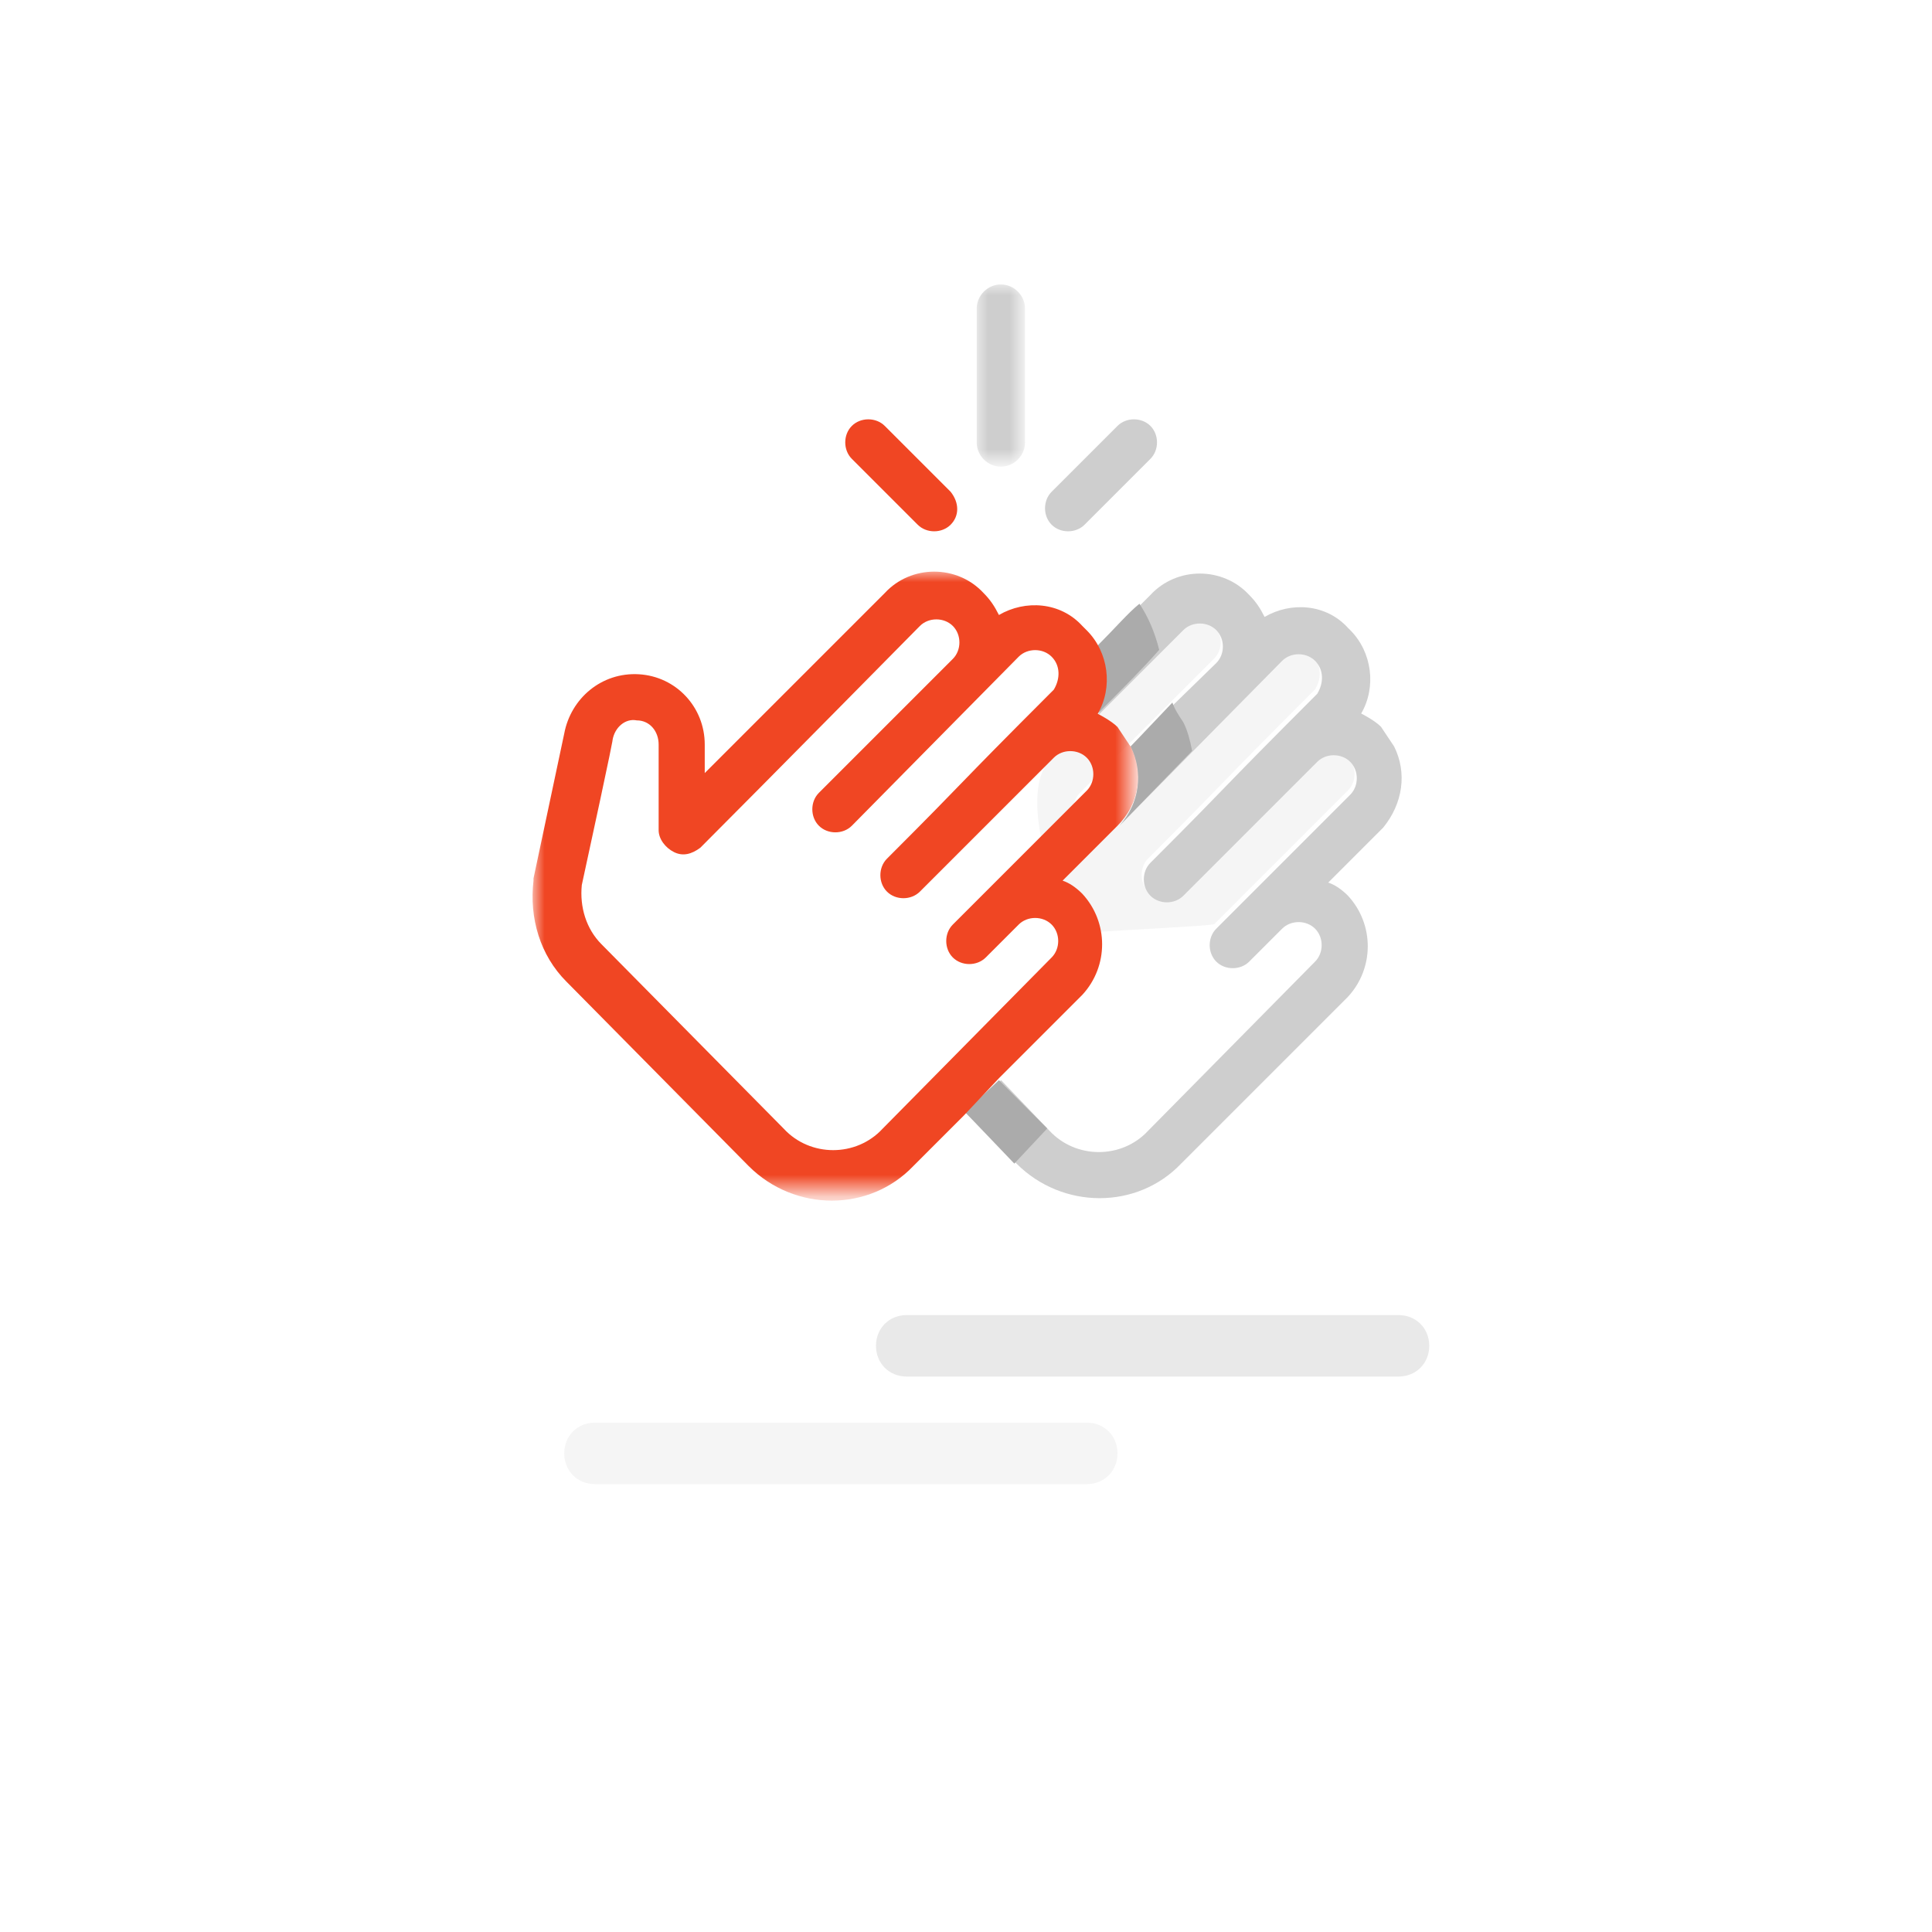
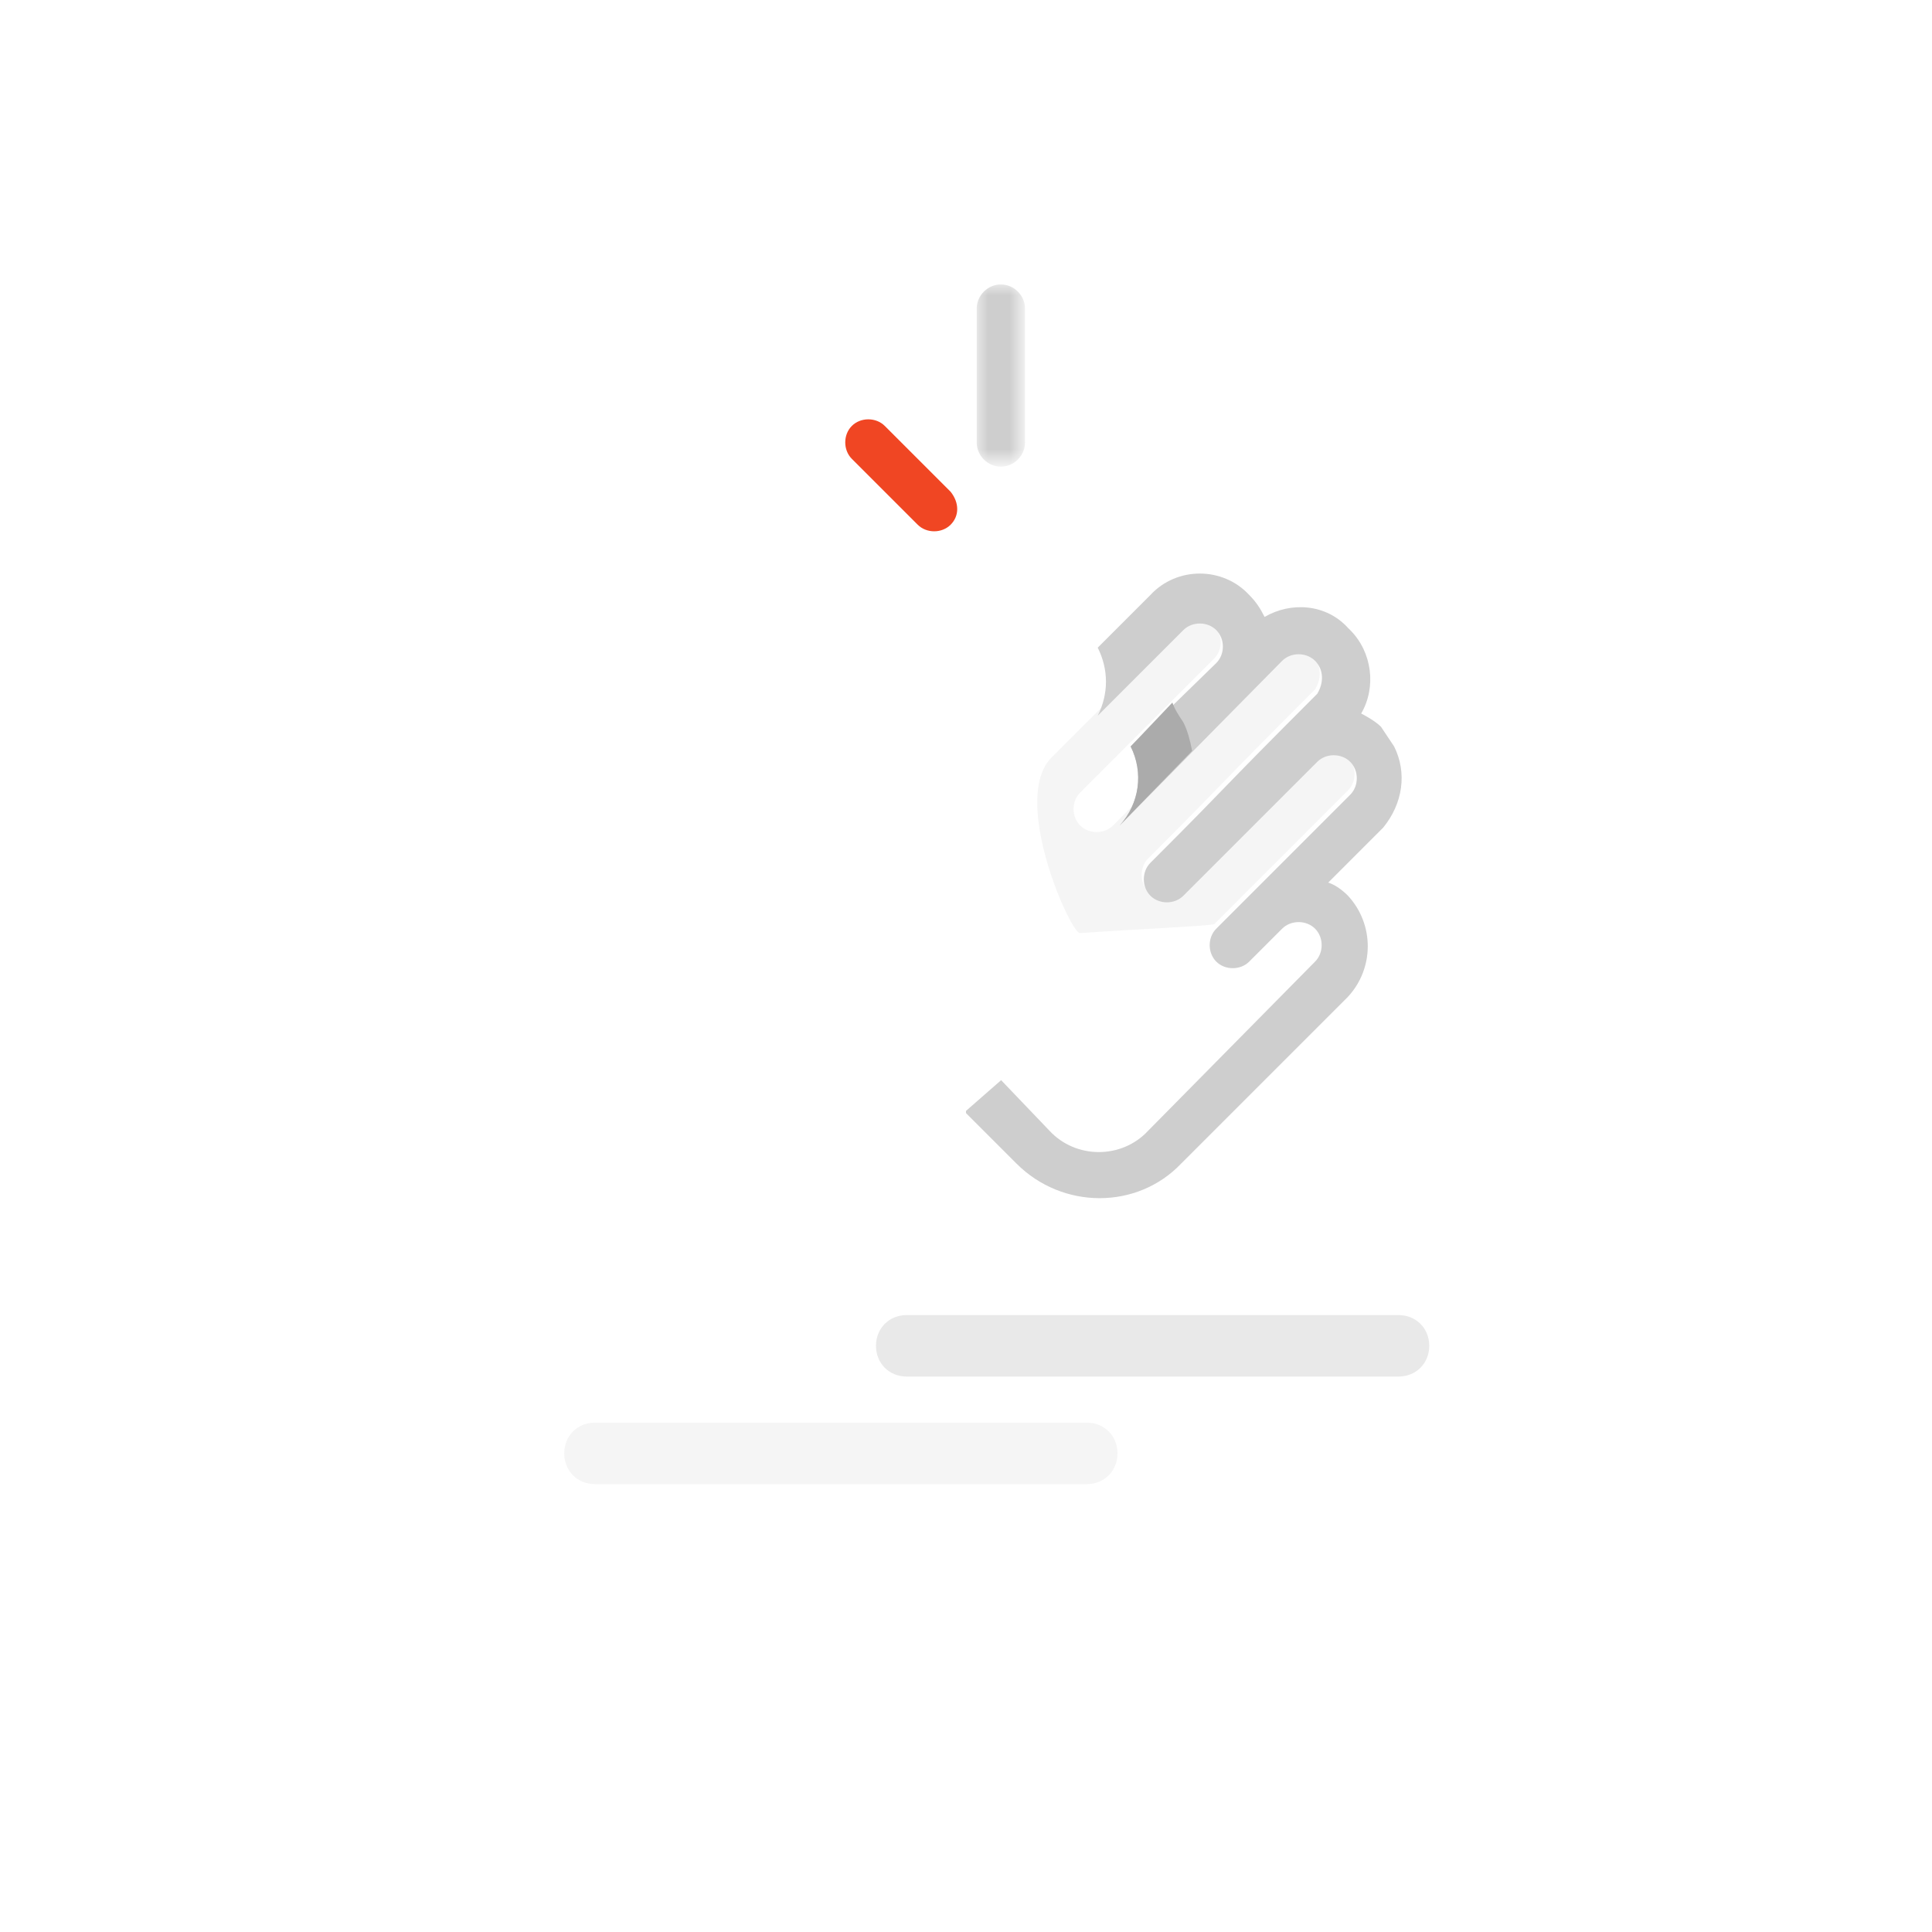
<svg xmlns="http://www.w3.org/2000/svg" version="1.1" x="0px" y="0px" width="88px" height="88px" viewBox="0 0 88 88" style="enable-background:new 0 0 88 88;" xml:space="preserve">
  <style type="text/css">
	.st0{fill:#F5F5F5;}
	.st1{opacity:0.7;fill:#E0E0E0;enable-background:new    ;}
	.st2{fill:#CECECE;}
	.st3{fill:#ABABAB;}
	.st4{filter:url(#Adobe_OpacityMaskFilter);}
	.st5{fill:#FFFFFF;}
	.st6{mask:url(#mask-4_1_);fill:#F04623;}
	.st7{filter:url(#Adobe_OpacityMaskFilter_1_);}
	.st8{mask:url(#mask-6_1_);fill:#CECECE;}
	.st9{fill:#F04623;}
	.st10{filter:url(#Adobe_OpacityMaskFilter_2_);}
	.st11{mask:url(#mask-4_2_);fill:#F04623;}
	.st12{filter:url(#Adobe_OpacityMaskFilter_3_);}
	.st13{mask:url(#mask-6_2_);fill:#CECECE;}
</style>
  <defs>
</defs>
  <path id="Fill-1_1_" class="st0" d="M49.5,67.6H27.1c-0.8,0-1.4-0.6-1.4-1.4c0-0.8,0.6-1.4,1.4-1.4h22.4c0.8,0,1.4,0.6,1.4,1.4  C50.9,67,50.3,67.6,49.5,67.6" />
  <path id="Fill-3_1_" class="st1" d="M63.7,62.7H41.3c-0.8,0-1.4-0.6-1.4-1.4c0-0.8,0.6-1.4,1.4-1.4h22.4c0.8,0,1.4,0.6,1.4,1.4  C65.1,62.1,64.5,62.7,63.7,62.7" />
  <path id="Fill-5_1_" class="st0" d="M47.9,34.5c2.9-2.9,5.9-5.9,5.9-6c0.4-0.4,1.1-0.4,1.5,0c0.4,0.4,0.4,1.1,0,1.5l-6.1,6.1  c-0.4,0.4-0.4,1.1,0,1.5c0.4,0.4,1.1,0.4,1.5,0l7.6-7.7c0.4-0.4,1.1-0.4,1.5,0c0.4,0.4,0.4,1,0.1,1.5c-4.9,4.9-3.6,3.7-7.6,7.7  c-0.4,0.4-0.4,1.1,0,1.5c0.4,0.4,1.1,0.4,1.5,0l6.1-6.1c0.4-0.4,1.1-0.4,1.5,0c0.4,0.4,0.4,1.1,0,1.5l-6.1,6.1  c-0.6,0.1-3.2,0.2-6.1,0.4C48.8,42.6,46,36.4,47.9,34.5" />
  <path id="Fill-7_1_" class="st2" d="M63.5,34c-0.2-0.3-0.4-0.6-0.6-0.9c-0.3-0.3-0.9-0.6-0.9-0.6c0.7-1.2,0.5-2.8-0.5-3.8l-0.1-0.1  c-1-1.1-2.6-1.2-3.8-0.5c-0.2-0.4-0.4-0.7-0.7-1c-1.2-1.3-3.3-1.3-4.5,0c0,0-1,1-2.4,2.4c0.5,1,0.5,2.1,0,3.1  c2.1-2.1,3.9-3.9,3.9-3.9c0.4-0.4,1.1-0.4,1.5,0c0.4,0.4,0.4,1.1,0,1.5L51.5,34c0,0,0,0,0,0c0.6,1.2,0.4,2.6-0.5,3.6l7.4-7.5  c0.4-0.4,1.1-0.4,1.5,0c0.4,0.4,0.4,1,0.1,1.5c-4.9,4.9-3.6,3.7-7.6,7.7c-0.4,0.4-0.4,1.1,0,1.5c0.4,0.4,1.1,0.4,1.5,0l6.1-6.1  c0.4-0.4,1.1-0.4,1.5,0c0.4,0.4,0.4,1.1,0,1.5l-6.1,6.1c-0.4,0.4-0.4,1.1,0,1.5c0.4,0.4,1.1,0.4,1.5,0l1.5-1.5  c0.4-0.4,1.1-0.4,1.5,0c0.4,0.4,0.4,1.1,0,1.5l-7.6,7.7c-1.2,1.3-3.3,1.3-4.5,0l-2.2-2.3L44,50.6L44,50.7l2.3,2.3  c2.1,2.1,5.5,2.1,7.5,0l2.3-2.3l1.5-1.5l3.8-3.8c1.2-1.3,1.2-3.3,0-4.6c-0.3-0.3-0.6-0.5-0.9-0.6c0.1-0.1,1.1-1.1,2.5-2.5  C63.9,36.6,64.1,35.2,63.5,34" />
-   <polygon id="Fill-23_1_" class="st3" points="46.2,53 44,50.7 44,50.6 45.5,49.2 47.7,51.4 " />
  <path id="Fill-9_1_" class="st3" d="M53.4,32L51.5,34c0,0,0,0,0,0c0.6,1.2,0.4,2.6-0.5,3.6l3.3-3.4c-0.1-0.5-0.2-0.9-0.4-1.3  C53.7,32.6,53.5,32.3,53.4,32" />
-   <path id="Fill-11_1_" class="st3" d="M50,29.4c0.5,1,0.5,2.1,0,3.1c1.1-1.1,2.1-2.1,2.8-2.9c-0.2-0.8-0.5-1.5-0.9-2.1  C51.4,27.9,50.8,28.6,50,29.4" />
  <g id="Group-15_1_" transform="translate(0, 12.512)">
    <g id="Clip-14_1_">
	</g>
    <defs>
      <filter id="Adobe_OpacityMaskFilter" filterUnits="userSpaceOnUse" x="24.3" y="13.5" width="27.5" height="28.5">
        <feColorMatrix type="matrix" values="1 0 0 0 0  0 1 0 0 0  0 0 1 0 0  0 0 0 1 0" />
      </filter>
    </defs>
    <mask maskUnits="userSpaceOnUse" x="24.3" y="13.5" width="27.5" height="28.5" id="mask-4_1_">
      <g class="st4">
        <polygon id="path-3_1_" class="st5" points="24.3,13.5 51.8,13.5 51.8,42 24.3,42    " />
      </g>
    </mask>
-     <path id="Fill-13_1_" class="st6" d="M40.2,38.9c-1.2,1.3-3.3,1.3-4.5,0l-8.3-8.4c-0.7-0.7-1-1.7-0.9-2.7c1.5-6.9,1.4-6.6,1.4-6.6   c0.1-0.6,0.6-1,1.1-0.9c0.6,0,1,0.5,1,1.1v3.9c0,0.4,0.3,0.8,0.7,1c0.4,0.2,0.8,0.1,1.2-0.2c2.9-2.9,9.9-10,10-10.1   c0.4-0.4,1.1-0.4,1.5,0s0.4,1.1,0,1.5l-6.1,6.1c-0.4,0.4-0.4,1.1,0,1.5s1.1,0.4,1.5,0l7.6-7.7c0.4-0.4,1.1-0.4,1.5,0   c0.4,0.4,0.4,1,0.1,1.5c-4.9,4.9-3.6,3.7-7.6,7.7c-0.4,0.4-0.4,1.1,0,1.5c0.4,0.4,1.1,0.4,1.5,0l6.1-6.1c0.4-0.4,1.1-0.4,1.5,0   c0.4,0.4,0.4,1.1,0,1.5l-6.1,6.1c-0.4,0.4-0.4,1.1,0,1.5c0.4,0.4,1.1,0.4,1.5,0l1.5-1.5c0.4-0.4,1.1-0.4,1.5,0   c0.4,0.4,0.4,1.1,0,1.5L40.2,38.9z M45.5,36.6l3.8-3.8c1.2-1.3,1.2-3.3,0-4.6c-0.3-0.3-0.6-0.5-0.9-0.6c0.1-0.1,1.1-1.1,2.5-2.5   c1-1,1.2-2.4,0.6-3.6c-0.2-0.3-0.4-0.6-0.6-0.9c-0.3-0.3-0.9-0.6-0.9-0.6c0.7-1.2,0.5-2.8-0.5-3.8L49.3,16c-1-1.1-2.6-1.2-3.8-0.5   c-0.2-0.4-0.4-0.7-0.7-1c-1.2-1.3-3.3-1.3-4.5,0c-0.1,0.1-4.9,4.9-8.2,8.2v-1.3c0-1.7-1.3-3.1-3-3.2c-1.7-0.1-3.1,1.1-3.4,2.7   l-1.4,6.6c0,0,0,0,0,0.1c-0.2,1.7,0.3,3.4,1.5,4.6l8.3,8.4c2.1,2.1,5.5,2.1,7.5,0l2.3-2.3L45.5,36.6z" />
  </g>
  <g id="Group-18_1_" transform="translate(19.688, 0.256)">
    <g id="Clip-17_1_">
	</g>
    <defs>
      <filter id="Adobe_OpacityMaskFilter_1_" filterUnits="userSpaceOnUse" x="24.8" y="12.7" width="2.1" height="8.2">
        <feColorMatrix type="matrix" values="1 0 0 0 0  0 1 0 0 0  0 0 1 0 0  0 0 0 1 0" />
      </filter>
    </defs>
    <mask maskUnits="userSpaceOnUse" x="24.8" y="12.7" width="2.1" height="8.2" id="mask-6_1_">
      <g class="st7">
        <polygon id="path-5_1_" class="st5" points="24.8,12.7 27,12.7 27,21 24.8,21    " />
      </g>
    </mask>
    <path id="Fill-16_1_" class="st8" d="M27,19.9v-6.1c0-0.6-0.5-1.1-1.1-1.1c-0.6,0-1.1,0.5-1.1,1.1v6.1c0,0.6,0.5,1.1,1.1,1.1   C26.5,21,27,20.5,27,19.9" />
  </g>
-   <path id="Fill-19_1_" class="st2" d="M52.4,19.4c-0.4-0.4-1.1-0.4-1.5,0l-3,3c-0.4,0.4-0.4,1.1,0,1.5c0.4,0.4,1.1,0.4,1.5,0l3-3  C52.8,20.5,52.8,19.8,52.4,19.4" />
  <path id="Fill-21_1_" class="st9" d="M43.3,22.4l-3-3c-0.4-0.4-1.1-0.4-1.5,0c-0.4,0.4-0.4,1.1,0,1.5l3,3c0.4,0.4,1.1,0.4,1.5,0  C43.7,23.5,43.7,22.9,43.3,22.4" />
</svg>